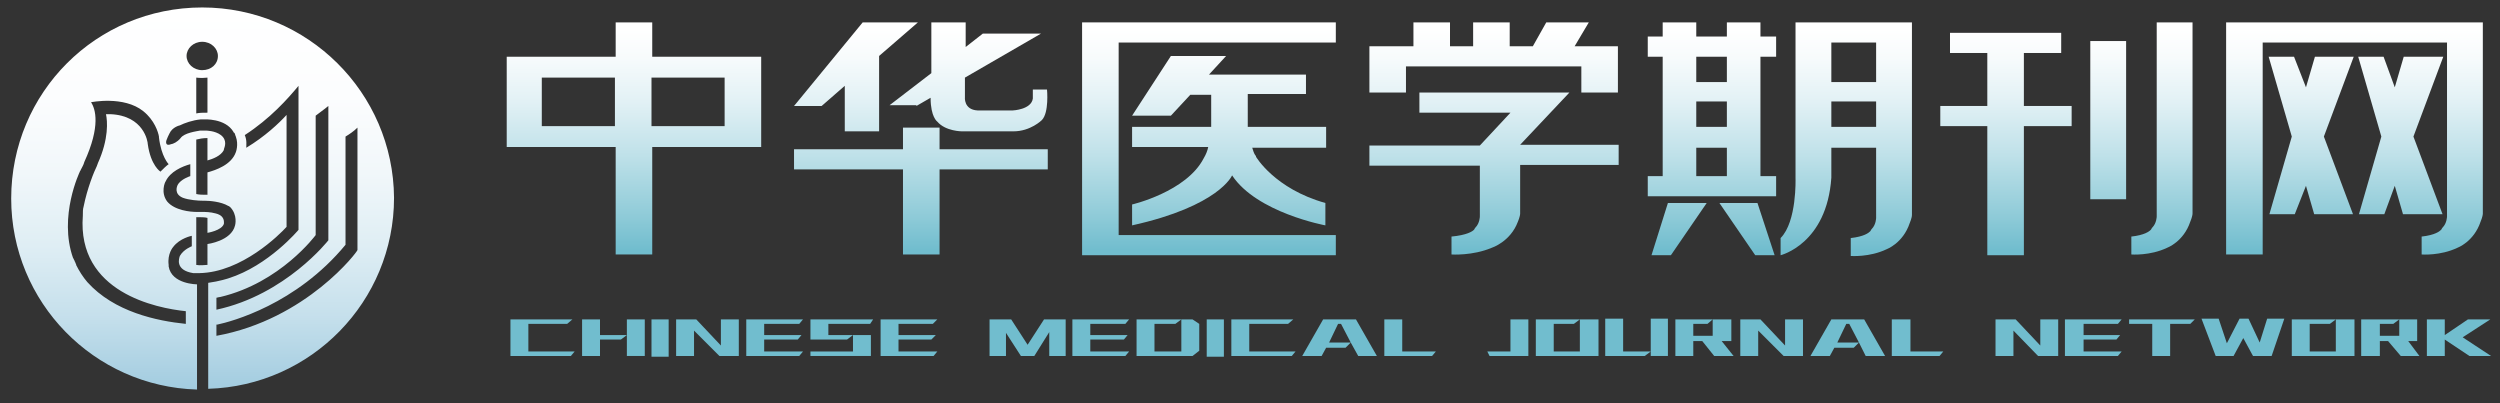
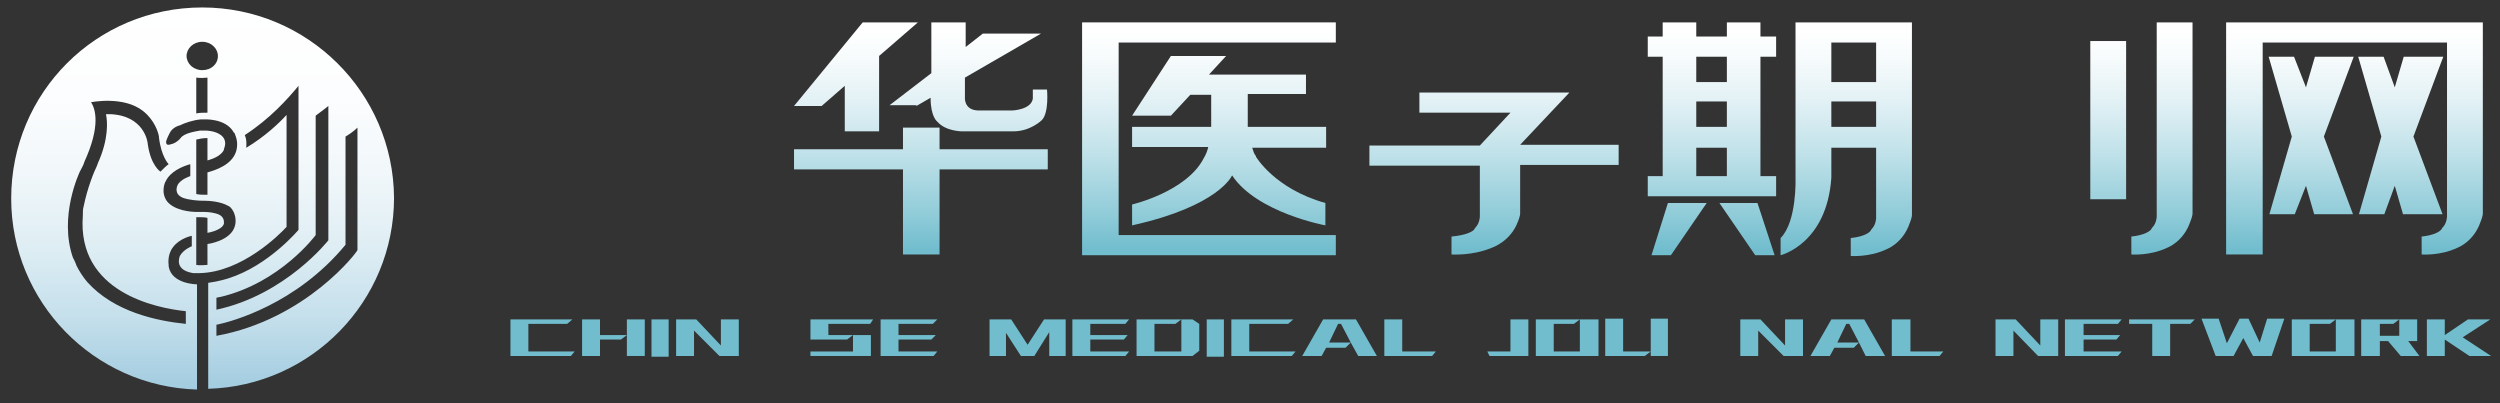
<svg xmlns="http://www.w3.org/2000/svg" version="1.1" id="图层_1" x="0px" y="0px" viewBox="0 0 335 54" style="enable-background:new 0 0 335 54;" xml:space="preserve">
  <rect x="0" y="0" width="335" height="54" fill="#333333" stroke="none" />
  <style type="text/css">
	.st0{fill:url(#SVGID_1_);}
	.st1{fill:url(#SVGID_2_);}
	.st2{fill:url(#SVGID_3_);}
	.st3{fill:url(#SVGID_4_);}
	.st4{fill:url(#SVGID_5_);}
	.st5{fill:url(#SVGID_6_);}
	.st6{fill:url(#SVGID_7_);}
	.st7{fill:url(#SVGID_8_);}
	.st8{fill:url(#SVGID_9_);}
	.st9{fill:url(#SVGID_10_);}
	.st10{fill:url(#SVGID_11_);}
	.st11{fill:url(#SVGID_12_);}
	.st12{fill:url(#SVGID_13_);}
	.st13{fill:url(#SVGID_14_);}
	.st14{fill:url(#SVGID_15_);}
	.st15{fill:url(#SVGID_16_);}
	.st16{fill:url(#SVGID_17_);}
	.st17{fill:url(#SVGID_18_);}
	.st18{fill:url(#SVGID_19_);}
	.st19{fill:#71BDCE;}
</style>
  <linearGradient id="SVGID_1_" gradientUnits="userSpaceOnUse" x1="27.069" y1="0.954" x2="27.069" y2="52.181">
    <stop offset="0" style="stop-color:#FFFFFF" />
    <stop offset="0.233" style="stop-color:#FCFDFE" />
    <stop offset="0.434" style="stop-color:#F1F7FA" />
    <stop offset="0.623" style="stop-color:#DFEEF4" />
    <stop offset="0.804" style="stop-color:#C6E0EC" />
    <stop offset="0.979" style="stop-color:#A6CEE1" />
    <stop offset="1" style="stop-color:#A2CCE0" />
  </linearGradient>
  <path class="st0" d="M27.1,1C12.9,1,1.5,12.4,1.5,26.6c0,13.9,11.1,25.2,24.9,25.6V38.1c0,0-3.4,0-3.8-2.4l0,0c0,0,0,0,0-0.1  c0,0,0-0.1,0-0.1c-0.2-1.5,0.6-2.4,0.6-2.4l0,0c0.9-1.2,2.5-1.5,2.5-1.5V33c0,0-1.1,0.4-1.6,1.3c-0.1,0.3-0.7,1.9,1.8,2.3  c0.2,0,0.5,0,0.8,0c5.7-0.1,10.8-5.2,11.7-6.2v-0.2v-1.1v-1.6v-3.7v-8.4c-1,1.1-2.9,2.9-5.4,4.4c0-0.4,0.1-1-0.2-1.7  c3.4-2.2,5.8-4.9,7.2-6.6V29v1.5v0.3c0,0-4,4.8-9.4,6.5h0c0,0-1.2,0.4-2.7,0.6v14.2c13.8-0.4,24.9-11.7,24.9-25.6  C52.7,12.4,41.2,1,27.1,1z M27.1,5.6c1.2,0,2.1,0.9,2.1,1.9c0,1.1-0.9,1.9-2.1,1.9c-1.2,0-2.1-0.9-2.1-1.9C25,6.5,25.9,5.6,27.1,5.6  z M27.8,10.4v4.7c-0.5,0-1.1,0-1.5,0.1v-4.8C26.3,10.4,26.9,10.5,27.8,10.4z M24.9,41.7v1.7c-3.9-0.4-9.6-1.6-13.2-5.6  c-0.6-0.7-1.1-1.5-1.5-2.3v0c0,0,0,0,0-0.1c-0.1-0.1-0.1-0.3-0.2-0.4c0-0.1-0.1-0.2-0.1-0.2c0-0.1,0-0.1-0.1-0.2  C7.8,29,10.7,23,10.7,23v0c0-0.1,0.1-0.1,0.1-0.2c0.2-0.4,0.4-0.7,0.5-1.1c0,0,0,0,0,0l0,0c2.2-4.8,1.5-7.1,0.9-8c0,0,4.4-0.9,7,1.2  l0,0c1.5,1.2,2,2.8,2.1,3.4c0,0,0,0.1,0,0.1c0.3,2.6,1.3,3.6,1.3,3.6c-0.3,0.2-0.7,0.6-1.1,1c0,0-1.3-0.8-1.7-3.7c0-0.3-0.5-3.8-5-4  c0,0,0,0,0,0c-0.2,0-0.4,0-0.6,0c0.2,0.9,0.4,3.3-1.1,6.6l0,0c0,0,0,0,0,0c0,0.1-0.1,0.2-0.1,0.3c-0.4,0.8-1.3,3-1.8,5.5  c-0.1,0.3-0.1,0.7-0.1,1.2C10.3,39.2,21,41.3,24.9,41.7z M31.5,30.2L31.5,30.2c-0.5,2.1-3.7,2.5-3.7,2.5v2.8c0,0-0.1,0-0.1,0  c-0.2,0-0.9,0.1-1.4,0v-6.4c0.6,0,1.2,0,1.5,0.1v2c0,0,1.9-0.3,2.2-1.2c0-0.1,0.1-0.6-0.3-1c-0.3-0.3-0.8-0.4-0.8-0.4v0  c-0.7-0.2-1.5-0.2-1.5-0.2l0,0c-0.5,0-1,0-1,0l0,0c-0.9,0-3-0.2-4-1.4c-0.9-1.2-0.3-2.6-0.2-2.7c0.6-1.3,2.2-2,3.3-2.3v1.6  c0,0-1.3,0.4-1.7,1.2c-0.1,0.2-0.5,1.2,0.7,1.7c0.8,0.3,2,0.4,2.8,0.4l0,0c0,0,0,0,0.1,0c0,0,0,0,0.1,0h0c0,0,0,0,0,0  c0.5,0,2.1,0.1,3.1,0.7c0,0,0,0,0,0c0.1,0,0.1,0.1,0.2,0.1C31.9,28.8,31.5,30.2,31.5,30.2z M31.6,20.4c-0.6,1.7-2.7,2.4-3.8,2.7v3  c-0.6,0-1.1,0-1.5-0.1v-7.3c0.4-0.1,0.9-0.2,1.5-0.2v3c0.7-0.2,1.8-0.6,2.2-1.4c0,0,0,0,0-0.1c0.1-0.3,0.5-1.2-0.4-1.9  c-0.8-0.6-2-0.6-2-0.6h0c-0.2,0-0.5,0-0.7,0v0c0,0,0,0-0.1,0c0,0,0,0,0,0c-0.5,0.1-2.1,0.3-2.6,1c0,0-0.2,0.3-0.7,0.6v0  c-0.2,0.1-0.4,0.2-0.5,0.2l0,0c-1,0.4-0.7-0.5-0.7-0.5v0c0.1-0.3,0.3-0.7,0.4-0.9c0.4-0.9,1.4-1.1,1.4-1.1c0.6-0.3,1.7-0.7,2.8-0.8  c0.1,0,0.3,0,0.4,0h0c0,0,2.9-0.2,4,1.7c0,0,0,0.1,0.1,0.1c0,0,0,0,0,0h0c0.1,0.1,0.1,0.3,0.2,0.5C32,19.4,31.6,20.4,31.6,20.4z   M29,39.9c0.1,0,0.3-0.1,0.5-0.1c8.1-1.9,12.8-8.3,12.8-8.3V31V15.5c0.5-0.4,1.1-0.8,1.7-1.3v18c0,0-5.7,7.3-15,9.3V39.9z M29,45  v-1.5c0,0,0.1,0,0.1,0c1.9-0.4,10.6-2.7,17.2-10.7V18.3c0.5-0.3,1.1-0.7,1.6-1.2v16.4C48,33.6,41.1,42.8,29,45z" />
  <g>
    <linearGradient id="SVGID_2_" gradientUnits="userSpaceOnUse" x1="200.163" y1="3.903" x2="200.163" y2="33.48">
      <stop offset="0" style="stop-color:#FFFFFF" />
      <stop offset="0.13" style="stop-color:#F7FBFC" />
      <stop offset="0.328" style="stop-color:#E2F1F5" />
      <stop offset="0.571" style="stop-color:#BFE1E9" />
      <stop offset="0.846" style="stop-color:#8FCBD8" />
      <stop offset="1" style="stop-color:#71BDCE" />
    </linearGradient>
-     <polygon class="st1" points="212.9,3 207.2,3 205.4,6.2 202.3,6.2 202.3,3 197.4,3 197.4,6.2 194.3,6.2 194.3,3 189.4,3 189.4,6.2    183.5,6.2 183.5,7.6 183.5,8.9 183.5,12.4 188.4,12.4 188.4,8.9 211.9,8.9 211.9,12.4 216.8,12.4 216.8,8.9 216.8,7.6 216.8,6.2    211,6.2  " />
    <linearGradient id="SVGID_3_" gradientUnits="userSpaceOnUse" x1="268.775" y1="3.903" x2="268.775" y2="33.48">
      <stop offset="0" style="stop-color:#FFFFFF" />
      <stop offset="0.13" style="stop-color:#F7FBFC" />
      <stop offset="0.328" style="stop-color:#E2F1F5" />
      <stop offset="0.571" style="stop-color:#BFE1E9" />
      <stop offset="0.846" style="stop-color:#8FCBD8" />
      <stop offset="1" style="stop-color:#71BDCE" />
    </linearGradient>
-     <polygon class="st2" points="271.2,7.1 276.2,7.1 276.2,4.4 271.2,4.4 271.2,4.4 266.3,4.4 266.3,4.4 261.3,4.4 261.3,7.1    266.3,7.1 266.3,14.2 260,14.2 260,16.9 266.3,16.9 266.3,34.2 271.2,34.2 271.2,16.9 277.6,16.9 277.6,14.2 271.2,14.2  " />
    <linearGradient id="SVGID_4_" gradientUnits="userSpaceOnUse" x1="282.473" y1="3.903" x2="282.473" y2="33.48">
      <stop offset="0" style="stop-color:#FFFFFF" />
      <stop offset="0.13" style="stop-color:#F7FBFC" />
      <stop offset="0.328" style="stop-color:#E2F1F5" />
      <stop offset="0.571" style="stop-color:#BFE1E9" />
      <stop offset="0.846" style="stop-color:#8FCBD8" />
      <stop offset="1" style="stop-color:#71BDCE" />
    </linearGradient>
    <rect x="280.1" y="5.5" class="st3" width="4.8" height="21.2" />
    <linearGradient id="SVGID_5_" gradientUnits="userSpaceOnUse" x1="114.684" y1="3.903" x2="114.684" y2="33.48">
      <stop offset="0" style="stop-color:#FFFFFF" />
      <stop offset="0.13" style="stop-color:#F7FBFC" />
      <stop offset="0.328" style="stop-color:#E2F1F5" />
      <stop offset="0.571" style="stop-color:#BFE1E9" />
      <stop offset="0.846" style="stop-color:#8FCBD8" />
      <stop offset="1" style="stop-color:#71BDCE" />
    </linearGradient>
    <polygon class="st4" points="113.2,11.5 113.2,17.6 117.8,17.6 117.8,7.5 117.8,7.5 123,3 115.6,3 106.4,14.2 110.1,14.2  " />
    <linearGradient id="SVGID_6_" gradientUnits="userSpaceOnUse" x1="123.426" y1="3.903" x2="123.426" y2="33.48">
      <stop offset="0" style="stop-color:#FFFFFF" />
      <stop offset="0.13" style="stop-color:#F7FBFC" />
      <stop offset="0.328" style="stop-color:#E2F1F5" />
      <stop offset="0.571" style="stop-color:#BFE1E9" />
      <stop offset="0.846" style="stop-color:#8FCBD8" />
      <stop offset="1" style="stop-color:#71BDCE" />
    </linearGradient>
    <polygon class="st5" points="125.9,17.1 121,17.1 121,20 106.4,20 106.4,22.7 121,22.7 121,34.1 125.9,34.1 125.9,22.7 140.4,22.7    140.4,20 125.9,20  " />
    <linearGradient id="SVGID_7_" gradientUnits="userSpaceOnUse" x1="164.621" y1="3.903" x2="164.621" y2="33.48">
      <stop offset="0" style="stop-color:#FFFFFF" />
      <stop offset="0.13" style="stop-color:#F7FBFC" />
      <stop offset="0.328" style="stop-color:#E2F1F5" />
      <stop offset="0.571" style="stop-color:#BFE1E9" />
      <stop offset="0.846" style="stop-color:#8FCBD8" />
      <stop offset="1" style="stop-color:#71BDCE" />
    </linearGradient>
    <path class="st6" d="M177.6,17h-10.4v-4.4h7.8V10h-13l2.3-2.5h-7.4l-5.2,8h5.2l2.6-2.8h2.8V17h-10.6v2.7h10.2   c-0.1,0.5-0.3,1-0.6,1.5c-2.3,4.5-9.6,6.2-9.6,6.2v2.8c11.7-2.6,13.4-6.7,13.4-6.7c3.3,5,12.5,6.7,12.5,6.7v-3   c-6.8-1.9-9.3-6.2-9.3-6.2c0,0,0,0,0,0c0,0,0,0,0,0c0,0,0,0,0,0c0,0,0,0,0,0c0,0,0-0.1,0-0.1c0,0-0.1-0.1-0.1-0.1c0,0,0,0,0,0   c-0.2-0.3-0.3-0.7-0.4-1h9.9V17z" />
    <linearGradient id="SVGID_8_" gradientUnits="userSpaceOnUse" x1="161.999" y1="3.903" x2="161.999" y2="33.48">
      <stop offset="0" style="stop-color:#FFFFFF" />
      <stop offset="0.13" style="stop-color:#F7FBFC" />
      <stop offset="0.328" style="stop-color:#E2F1F5" />
      <stop offset="0.571" style="stop-color:#BFE1E9" />
      <stop offset="0.846" style="stop-color:#8FCBD8" />
      <stop offset="1" style="stop-color:#71BDCE" />
    </linearGradient>
    <polygon class="st7" points="145,3 145,5.7 145,31.5 145,34.1 145,34.2 179,34.2 179,31.5 149.9,31.5 149.9,5.7 179,5.7 179,3    149.9,3  " />
    <linearGradient id="SVGID_9_" gradientUnits="userSpaceOnUse" x1="229.374" y1="3.903" x2="229.374" y2="33.48">
      <stop offset="0" style="stop-color:#FFFFFF" />
      <stop offset="0.13" style="stop-color:#F7FBFC" />
      <stop offset="0.328" style="stop-color:#E2F1F5" />
      <stop offset="0.571" style="stop-color:#BFE1E9" />
      <stop offset="0.846" style="stop-color:#8FCBD8" />
      <stop offset="1" style="stop-color:#71BDCE" />
    </linearGradient>
    <path class="st8" d="M235.9,3h-4.5v1.9h-4.1V3h-4.5v1.9h-2v2.7h2v16h-2v2.7H238v-2.7h-2.1v-16h2.1V4.9h-2.1V3z M231.4,23.6h-4.1   v-3.8h4.1V23.6z M231.4,17h-4.1v-3.4h4.1V17z M231.4,11h-4.1V7.6h4.1V11z" />
    <linearGradient id="SVGID_10_" gradientUnits="userSpaceOnUse" x1="289.747" y1="3.903" x2="289.747" y2="33.48">
      <stop offset="0" style="stop-color:#FFFFFF" />
      <stop offset="0.13" style="stop-color:#F7FBFC" />
      <stop offset="0.328" style="stop-color:#E2F1F5" />
      <stop offset="0.571" style="stop-color:#BFE1E9" />
      <stop offset="0.846" style="stop-color:#8FCBD8" />
      <stop offset="1" style="stop-color:#71BDCE" />
    </linearGradient>
    <path class="st9" d="M289,13.2v1.5V29c0,0,0,0.9-0.6,1.5c-0.1,0.1-0.1,0.2-0.2,0.3c-0.2,0.2-0.8,0.7-2.6,0.9v2.4   c0,0,2.5,0.2,4.8-0.9c0,0,2.2-0.8,3.1-3.5c0,0,0.3-0.7,0.3-1.1v-14h0V3H289V13.2z" />
    <linearGradient id="SVGID_11_" gradientUnits="userSpaceOnUse" x1="200.163" y1="3.903" x2="200.163" y2="33.48">
      <stop offset="0" style="stop-color:#FFFFFF" />
      <stop offset="0.13" style="stop-color:#F7FBFC" />
      <stop offset="0.328" style="stop-color:#E2F1F5" />
      <stop offset="0.571" style="stop-color:#BFE1E9" />
      <stop offset="0.846" style="stop-color:#8FCBD8" />
      <stop offset="1" style="stop-color:#71BDCE" />
    </linearGradient>
    <path class="st10" d="M210.3,12.4l-5,0v0h-15.1v2.7h12.2l-4.1,4.4h-14.8v2.7h14.8V29c0,0,0,0.9-0.6,1.5c-0.1,0.1-0.1,0.2-0.2,0.3   c-0.2,0.2-0.9,0.7-3,0.9v2.4c0,0,2.8,0.2,5.4-0.9c0,0,2.5-0.8,3.5-3.5c0,0,0.3-0.7,0.3-1.1v-6.5h13.2v-2.7h-13.2L210.3,12.4z" />
    <linearGradient id="SVGID_12_" gradientUnits="userSpaceOnUse" x1="315.567" y1="3.903" x2="315.567" y2="33.48">
      <stop offset="0" style="stop-color:#FFFFFF" />
      <stop offset="0.13" style="stop-color:#F7FBFC" />
      <stop offset="0.328" style="stop-color:#E2F1F5" />
      <stop offset="0.571" style="stop-color:#BFE1E9" />
      <stop offset="0.846" style="stop-color:#8FCBD8" />
      <stop offset="1" style="stop-color:#71BDCE" />
    </linearGradient>
    <path class="st11" d="M332.3,3L332.3,3l-29,0h-4.5h-0.5v31.1h4.9V5.7h24.7v7.4v1.5V29c0,0,0,0.9-0.6,1.5c-0.1,0.1-0.1,0.2-0.2,0.3   c-0.2,0.2-0.8,0.7-2.6,0.9v2.4c0,0,2.5,0.2,4.8-0.9c0,0,2.2-0.8,3.1-3.5c0,0,0.3-0.7,0.3-1.1v-14v-1.5V3H332.3z" />
    <linearGradient id="SVGID_13_" gradientUnits="userSpaceOnUse" x1="224.982" y1="3.903" x2="224.982" y2="33.48">
      <stop offset="0" style="stop-color:#FFFFFF" />
      <stop offset="0.13" style="stop-color:#F7FBFC" />
      <stop offset="0.328" style="stop-color:#E2F1F5" />
      <stop offset="0.571" style="stop-color:#BFE1E9" />
      <stop offset="0.846" style="stop-color:#8FCBD8" />
      <stop offset="1" style="stop-color:#71BDCE" />
    </linearGradient>
    <polygon class="st12" points="221.3,34.2 223.9,34.2 228.7,27.2 223.5,27.2  " />
    <linearGradient id="SVGID_14_" gradientUnits="userSpaceOnUse" x1="234.091" y1="3.903" x2="234.091" y2="33.48">
      <stop offset="0" style="stop-color:#FFFFFF" />
      <stop offset="0.13" style="stop-color:#F7FBFC" />
      <stop offset="0.328" style="stop-color:#E2F1F5" />
      <stop offset="0.571" style="stop-color:#BFE1E9" />
      <stop offset="0.846" style="stop-color:#8FCBD8" />
      <stop offset="1" style="stop-color:#71BDCE" />
    </linearGradient>
    <polygon class="st13" points="230.4,27.2 235.2,34.2 237.8,34.2 235.5,27.2  " />
    <linearGradient id="SVGID_15_" gradientUnits="userSpaceOnUse" x1="247.35" y1="3.903" x2="247.35" y2="33.48">
      <stop offset="0" style="stop-color:#FFFFFF" />
      <stop offset="0.13" style="stop-color:#F7FBFC" />
      <stop offset="0.328" style="stop-color:#E2F1F5" />
      <stop offset="0.571" style="stop-color:#BFE1E9" />
      <stop offset="0.846" style="stop-color:#8FCBD8" />
      <stop offset="1" style="stop-color:#71BDCE" />
    </linearGradient>
    <path class="st14" d="M240.6,3v2.7h0v18.2c0,0,0.2,5.8-2,8v2.3c0,0,6.2-1.5,6.8-10.4v-4h6v9.4c0,0,0,0.9-0.6,1.5   c-0.1,0.1-0.1,0.2-0.2,0.3c-0.2,0.2-0.8,0.7-2.6,0.9v2.4c0,0,2.5,0.2,4.8-0.9c0,0,2.2-0.8,3.1-3.5c0,0,0.3-0.7,0.3-1.1v-14v-1.5   V5.7V3h-4.8H240.6z M251.4,14.8V17h-6v-3.4h6V14.8z M251.4,11h-6V5.7h6V11z" />
    <linearGradient id="SVGID_16_" gradientUnits="userSpaceOnUse" x1="129.79" y1="3.903" x2="129.79" y2="33.48">
      <stop offset="0" style="stop-color:#FFFFFF" />
      <stop offset="0.13" style="stop-color:#F7FBFC" />
      <stop offset="0.328" style="stop-color:#E2F1F5" />
      <stop offset="0.571" style="stop-color:#BFE1E9" />
      <stop offset="0.846" style="stop-color:#8FCBD8" />
      <stop offset="1" style="stop-color:#71BDCE" />
    </linearGradient>
    <path class="st15" d="M122.8,14.2l1.9-1.1c0,2.6,0.9,3.2,0.9,3.2c1.1,1.3,3.3,1.3,3.3,1.3l6.9,0c2.3,0,3.8-1.5,3.8-1.5   c1-1,0.7-4.1,0.7-4.1h-1.9c0,0.3,0,1.2,0,1.2c-0.2,1.5-2.7,1.6-2.7,1.6H131c-1.9-0.1-1.7-1.8-1.7-1.8l0-2.6l10.2-5.9h-7.8l-2.3,1.8   l0-3.3h-4.6v6.8l-5.6,4.3H122.8z" />
    <linearGradient id="SVGID_17_" gradientUnits="userSpaceOnUse" x1="309.715" y1="3.903" x2="309.715" y2="33.48">
      <stop offset="0" style="stop-color:#FFFFFF" />
      <stop offset="0.13" style="stop-color:#F7FBFC" />
      <stop offset="0.328" style="stop-color:#E2F1F5" />
      <stop offset="0.571" style="stop-color:#BFE1E9" />
      <stop offset="0.846" style="stop-color:#8FCBD8" />
      <stop offset="1" style="stop-color:#71BDCE" />
    </linearGradient>
    <polygon class="st16" points="310.2,7.6 309,11.7 307.4,7.6 304,7.6 307.1,18.3 304.1,28.7 307.5,28.7 309,24.9 310.1,28.7    315.3,28.7 311.4,18.3 315.4,7.6  " />
    <linearGradient id="SVGID_18_" gradientUnits="userSpaceOnUse" x1="321.686" y1="3.903" x2="321.686" y2="33.48">
      <stop offset="0" style="stop-color:#FFFFFF" />
      <stop offset="0.13" style="stop-color:#F7FBFC" />
      <stop offset="0.328" style="stop-color:#E2F1F5" />
      <stop offset="0.571" style="stop-color:#BFE1E9" />
      <stop offset="0.846" style="stop-color:#8FCBD8" />
      <stop offset="1" style="stop-color:#71BDCE" />
    </linearGradient>
    <polygon class="st17" points="323.4,18.3 327.4,7.6 322.1,7.6 320.9,11.7 319.4,7.6 316,7.6 319.1,18.3 316.1,28.7 319.5,28.7    320.9,24.9 322,28.7 327.3,28.7  " />
    <linearGradient id="SVGID_19_" gradientUnits="userSpaceOnUse" x1="84.897" y1="3.903" x2="84.897" y2="33.48">
      <stop offset="0" style="stop-color:#FFFFFF" />
      <stop offset="0.13" style="stop-color:#F7FBFC" />
      <stop offset="0.328" style="stop-color:#E2F1F5" />
      <stop offset="0.571" style="stop-color:#BFE1E9" />
      <stop offset="0.846" style="stop-color:#8FCBD8" />
      <stop offset="1" style="stop-color:#71BDCE" />
    </linearGradient>
-     <path class="st18" d="M87.4,7.6V3h-4.9v4.6h-9.8h-4.8v2.8v6.5v2.8h4.8h9.8v14.4h4.9V19.7h9.8h4.8v-2.8v-6.5V7.6h-4.8H87.4z    M82.4,16.9h-9.8v-6.5h9.8V16.9z M97.1,16.9h-9.8v-6.5h9.8V16.9z" />
  </g>
  <g>
    <polygon class="st19" points="70.8,43.4 76,43.4 76.7,42.8 68.4,42.8 68.4,47.7 76.5,47.7 77,47.1 70.8,47.1  " />
    <polygon class="st19" points="84,44.9 84,47.7 86.4,47.7 86.4,42.8 84,42.8  " />
    <polygon class="st19" points="80.4,42.8 78,42.8 78,47.7 80.4,47.7 80.4,45.5 83.2,45.5 84,44.9 80.4,44.9  " />
    <rect x="87.3" y="42.8" class="st19" width="2.3" height="5" />
    <polygon class="st19" points="96.6,46.3 93.3,42.8 90.6,42.8 90.6,47.7 93,47.7 93,44.3 96.4,47.7 99,47.7 99,42.8 96.6,42.8  " />
-     <polygon class="st19" points="102.4,45.5 106.9,45.5 107.4,44.9 102.4,44.9 102.4,43.4 107.1,43.4 107.6,42.8 100,42.8 100,47.7    107.1,47.7 107.6,47.1 102.4,47.1  " />
    <polygon class="st19" points="116.6,43.4 117,42.8 108.6,42.8 108.6,45.5 113.5,45.5 114.3,44.9 111,44.9 111,43.4  " />
    <polygon class="st19" points="108.6,47.1 108.6,47.7 116.7,47.7 116.7,44.9 114.3,44.9 114.3,47.1  " />
    <polygon class="st19" points="120.4,45.5 124.8,45.5 125.4,44.9 120.4,44.9 120.4,43.4 125,43.4 125.6,42.8 118,42.8 118,47.7    125.1,47.7 125.6,47.1 120.4,47.1  " />
    <polygon class="st19" points="137.7,46.2 135.5,42.8 132.6,42.8 132.6,47.7 134.8,47.7 134.8,44.6 136.8,47.7 138.6,47.7    140.6,44.5 140.6,47.7 142.8,47.7 142.8,42.8 139.9,42.8  " />
    <polygon class="st19" points="146.1,45.5 150.6,45.5 151.1,44.9 146.1,44.9 146.1,43.4 150.8,43.4 151.3,42.8 143.7,42.8    143.7,47.7 150.8,47.7 151.3,47.1 146.1,47.1  " />
    <polygon class="st19" points="158.3,42.8 158.3,47.1 154.7,47.1 154.7,43.4 157.5,43.4 158.3,42.8 152.3,42.8 152.3,47.7    159.8,47.7 160.7,47 160.7,43.4 159.8,42.8  " />
    <rect x="161.7" y="42.8" class="st19" width="2.3" height="5" />
    <polygon class="st19" points="167.4,43.4 172.6,43.4 173.3,42.8 165,42.8 165,47.7 173.1,47.7 173.6,47.1 167.4,47.1  " />
    <polygon class="st19" points="177.3,42.8 174.5,47.7 177.1,47.7 177.7,46.6 180.3,46.6 181,45.9 178.1,45.9 179.3,43.4 179.7,43.4    181,45.9 182,47.7 184.5,47.7 181.7,42.8  " />
    <polygon class="st19" points="187.9,42.8 185.5,42.8 185.5,47.7 191.9,47.7 192.4,47.1 187.9,47.1  " />
    <polygon class="st19" points="202.4,47.1 199.3,47.1 199.6,47.7 204.8,47.7 204.8,42.8 202.4,42.8  " />
    <polygon class="st19" points="211.7,47.1 208.2,47.1 208.2,43.4 210.9,43.4 211.7,42.8 205.8,42.8 205.8,47.7 214.2,47.7    214.2,42.8 211.7,42.8  " />
    <polygon class="st19" points="221.2,47.1 221.2,47.7 223.5,47.7 223.5,42.7 221.2,42.7  " />
    <polygon class="st19" points="217.5,42.7 215.1,42.7 215.1,47.7 220.4,47.7 221.2,47.1 217.5,47.1  " />
-     <polygon class="st19" points="232,45.7 232,42.8 229.5,42.8 229.5,45 226.9,45 226.9,43.4 228.8,43.4 229.5,42.8 224.5,42.8    224.5,47.7 226.9,47.7 226.9,45.7 228.1,45.7 229.7,47.7 232.3,47.7 230.7,45.7  " />
    <polygon class="st19" points="239.2,46.3 235.9,42.8 233.2,42.8 233.2,47.7 235.6,47.7 235.6,44.3 239,47.7 241.6,47.7 241.6,42.8    239.2,42.8  " />
    <polygon class="st19" points="245.4,42.8 242.6,47.7 245.2,47.7 245.8,46.6 248.4,46.6 249.1,45.9 246.2,45.9 247.4,43.4    247.8,43.4 249.1,45.9 250,47.7 252.6,47.7 249.8,42.8  " />
    <polygon class="st19" points="256,42.8 253.5,42.8 253.5,47.7 259.9,47.7 260.4,47.1 256,47.1  " />
    <polygon class="st19" points="273.4,46.3 270.1,42.8 267.4,42.8 267.4,47.7 269.8,47.7 269.8,44.3 273.1,47.7 275.8,47.7    275.8,42.8 273.4,42.8  " />
    <polygon class="st19" points="279.2,45.5 283.6,45.5 284.1,44.9 279.2,44.9 279.2,43.4 283.8,43.4 284.3,42.8 276.7,42.8    276.7,47.7 283.8,47.7 284.3,47.1 279.2,47.1  " />
    <polygon class="st19" points="285.3,43.4 288.4,43.4 288.4,47.7 290.8,47.7 290.8,43.4 293.5,43.4 294.1,42.8 285.3,42.8  " />
    <polygon class="st19" points="302.8,45.9 301.3,42.7 300.1,42.7 298.4,46 297.3,42.7 295,42.7 296.9,47.7 299.3,47.7 300.6,45.3    301.9,47.7 304.4,47.7 306.1,42.7 303.8,42.7  " />
    <polygon class="st19" points="313,47.1 309.5,47.1 309.5,43.4 312.2,43.4 313,42.8 307.1,42.8 307.1,47.7 315.5,47.7 315.5,42.8    313,42.8  " />
    <polygon class="st19" points="323.9,45.7 323.9,42.8 321.5,42.8 321.5,45 318.9,45 318.9,43.4 320.7,43.4 321.5,42.8 316.4,42.8    316.4,47.7 318.9,47.7 318.9,45.7 320,45.7 321.7,47.7 324.2,47.7 322.7,45.7  " />
    <polygon class="st19" points="333.7,42.8 330.7,42.8 327.6,44.9 327.6,42.8 325.2,42.8 325.2,47.7 327.6,47.7 327.6,45.5    330.9,47.7 333.8,47.7 330,45.2  " />
  </g>
</svg>